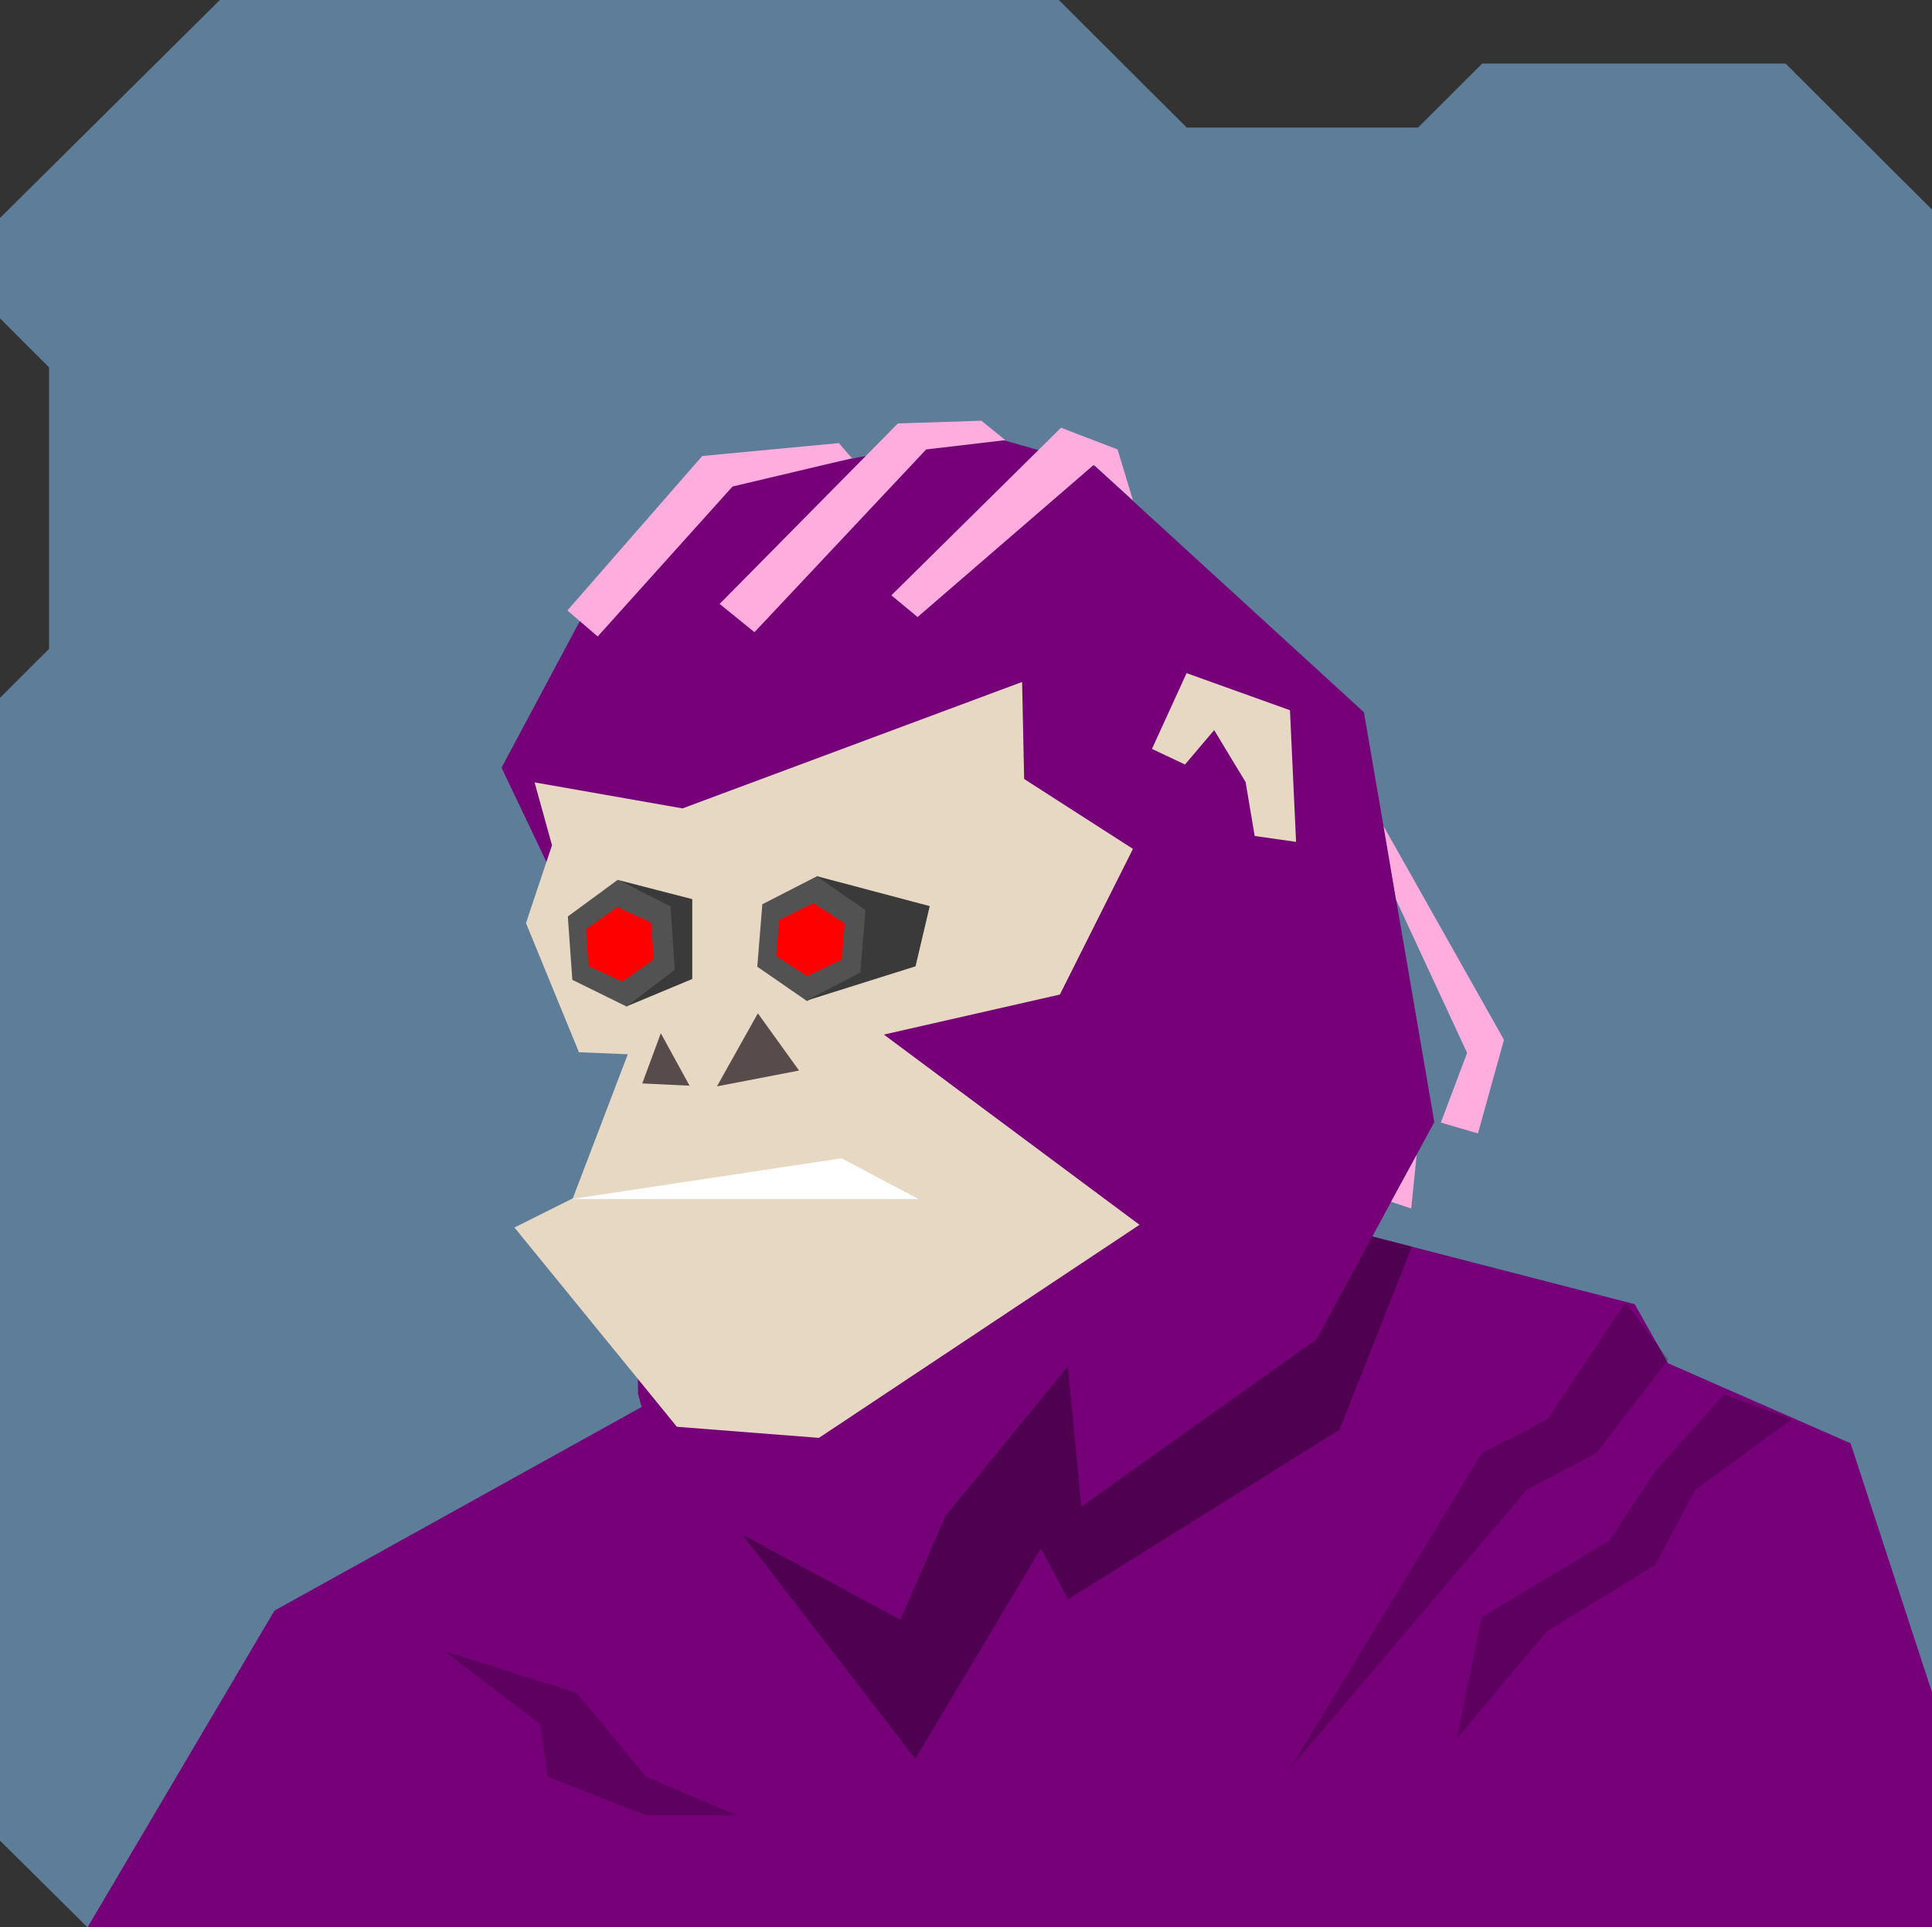
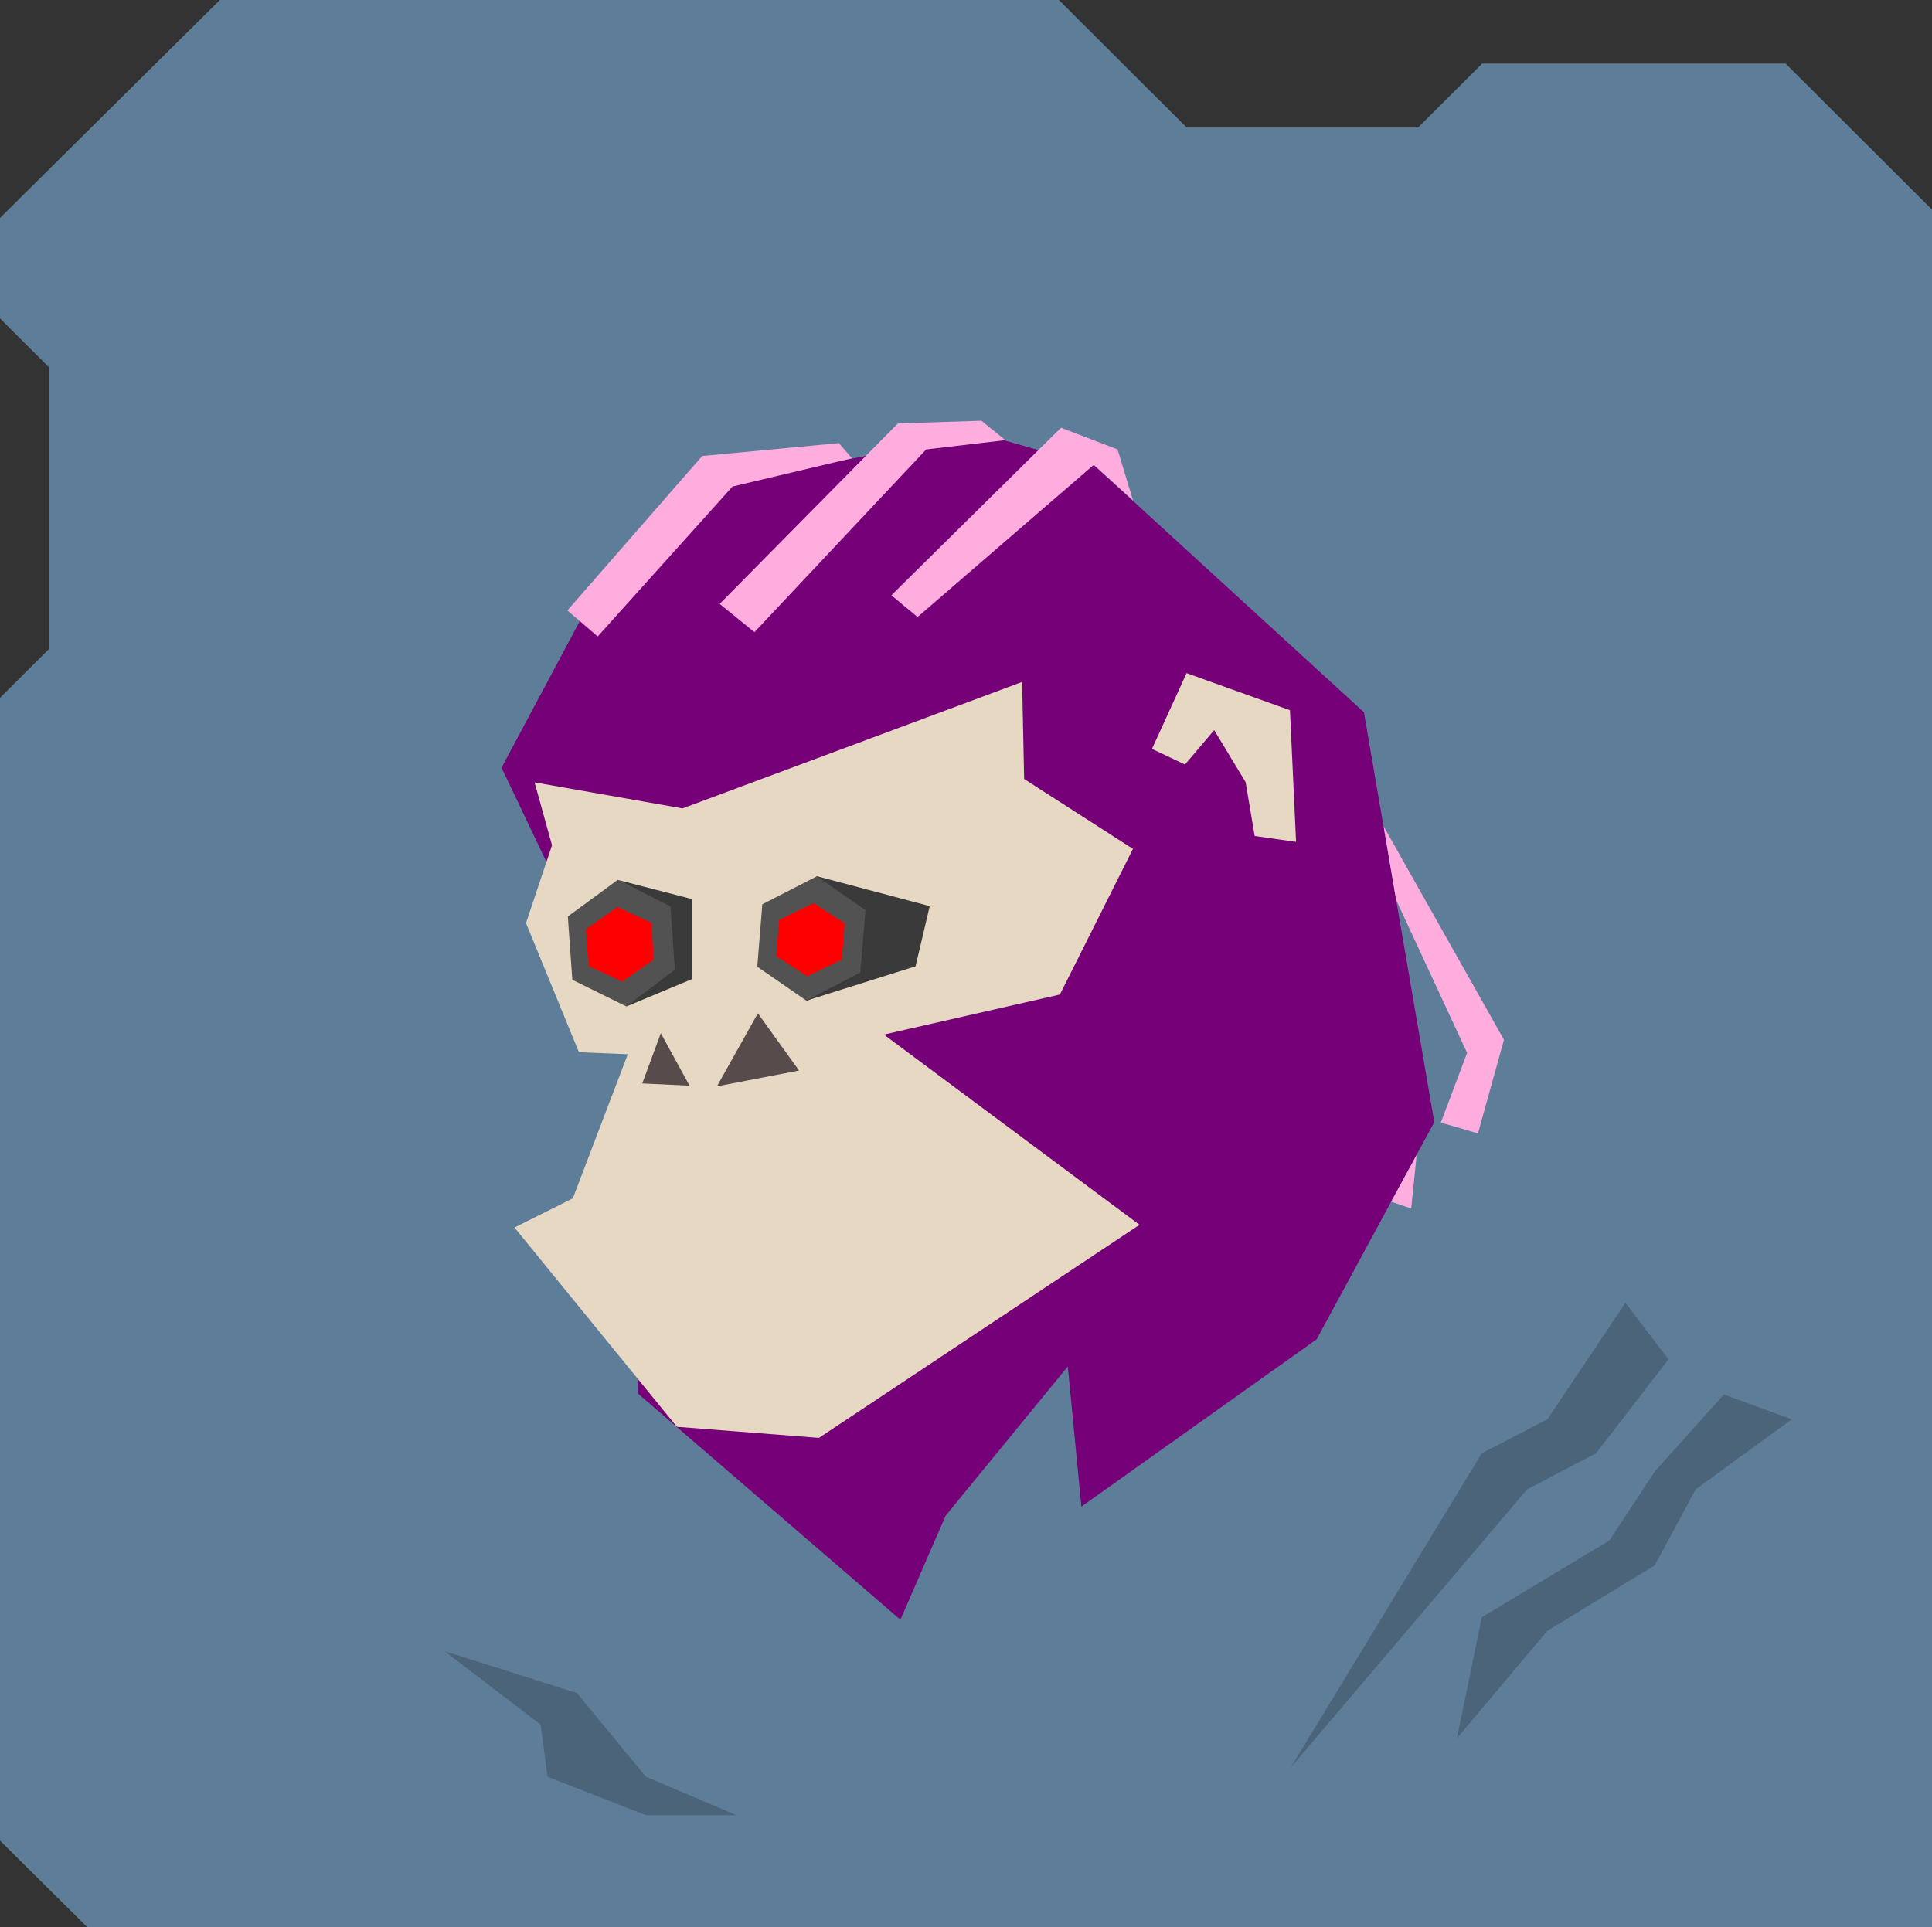
<svg xmlns="http://www.w3.org/2000/svg" width="854" height="852" viewBox="0 0 854 852" fill="none">
  <rect x="0" y="0" width="854" height="852" fill="#333333" stroke="none" />
  <g id="svgBg">
    <path d="M97.19 0L0 96.366V140.78L21.683 162.412V286.884L0 308.517V813.759L38.567 852H854V92.669L789.283 28.104H655.177L626.823 56.393H524.558L468.032 0H97.19Z" fill="#5E7D99" />
  </g>
  <g id="svgBody">
    <g clip-path="url(#clip0_209_2779)">
      <path d="M536.6 528.6L722.6 576.6L737.3 602.7L818 638.1L854 748.2L854.2 852.1H38.7L121.3 712.1L371.3 573.4L397.9 525.7L513.3 495.9L536.6 528.6Z" fill="#750077" />
      <path d="M624.1 551.2L592.1 632.1L472.1 707.1L460.1 684.6L404.6 777.6L300.5 642.7L340.3 590.6L371.3 573.4L397.9 525.7L513.3 495.9L536.6 528.6L624.1 551.2Z" fill="#4F0050" />
    </g>
    <defs>
      <clipPath id="clip0_209_2779">
-         <rect width="854" height="852" fill="white" />
-       </clipPath>
+         </clipPath>
    </defs>
    <path d="M684 627.5L718.5 576L737.5 601L705.5 642.5L675 658.5L570.5 781.5L655 642.5L684 627.5Z" fill="black" fill-opacity="0.2" />
    <path d="M731.5 650.5L762 616.5L792 627.5L749.5 658.5L731.5 692L684 721L644 768.5L655 715L711.5 681L731.5 650.5Z" fill="black" fill-opacity="0.2" />
    <path d="M239 762.5L196.5 730L255 748.5L285.5 785.5L325.5 802.5H285.5L242 785.5L239 762.5Z" fill="black" fill-opacity="0.2" />
  </g>
  <g id="svgHead">
-     <path d="M634 496.1L602.9 314.9L484 206.1L433.4 191.7L322 213.4L258.7 270.1L221.7 339.4L281.6 465.2L282 616.1L294 660.1L398 716.1L418 670.1L472 604.1L478 666.1L582 592.1L634 496.1Z" fill="#750077" />
+     <path d="M634 496.1L602.9 314.9L484 206.1L433.4 191.7L322 213.4L258.7 270.1L221.7 339.4L281.6 465.2L282 616.1L398 716.1L418 670.1L472 604.1L478 666.1L582 592.1L634 496.1Z" fill="#750077" />
    <path d="M509.2 331.1L523.8 338L536.7 322.8L550.6 345.8L554.6 369.6L572.9 372.2L570.2 314L524.5 297.6L509.2 331.1Z" fill="#E7D8C3" />
    <path d="M277.5 466.1L253.2 529.8L227.4 542.7L299.2 630.8L362 635.7L503.7 541.5L390.7 457.4L468.5 439.7L500.8 375.3L452.7 344.4L451.8 301.5L301.7 357.4L236.3 345.9L244 373.7L232.5 408.1L255.9 465.2L277.5 466.1Z" fill="#E7D8C3" />
    <path d="M304.8 480L292.1 456.8L283.9 479L304.8 480Z" fill="#584B4B" />
    <path d="M316.9 480.3L335 448L353.2 473.3L316.9 480.3Z" fill="#584B4B" />
-     <path d="M252.699 530.1H405.999L371.999 512.1L252.699 530.1Z" fill="white" />
    <path d="M380.917 430.062L356.675 442.552L334.738 427.389L336.974 399.787L361.206 387.356L383.212 402.468L380.917 430.062Z" fill="#525252" />
    <path d="M299 428.748L276.957 445L252.987 433.191L251 405.191L273.043 389L297.073 400.748L299 428.748Z" fill="#525252" />
    <path d="M343.115 422.725L344.415 406.703L359.614 399.261L373.388 408.247L372.089 424.268L356.839 431.641L343.115 422.725Z" fill="#FF0000" />
    <path d="M260.152 427.156L259 410.839L272.879 401L287.848 407.906L289 424.222L275.061 434L260.152 427.156Z" fill="#FF0000" />
    <path d="M360.77 387.288L410.968 400.604L404.695 427.221L356.206 442.479L380.265 429.961L382.577 402.37L360.77 387.288Z" fill="#3A3A3A" />
    <path d="M273 389L306 397.522V432.826L276.813 445L298.281 428.748L296.404 400.748L273 389Z" fill="#3A3A3A" />
    <path d="M264.201 281.4L250.801 269.9L310.401 201.6L370.801 195.9L376.601 202.6L323.801 215.1L264.201 281.4Z" fill="#FEADDE" />
    <path d="M333.5 279.5L318.1 267L396.9 187.2L433.8 186L444.4 194.6L409.4 198.7L333.5 279.5Z" fill="#FEADDE" />
    <path d="M394 263.2L469 189.1L494 198.7L500.8 221.2L483.5 205.5L405.6 272.8L394 263.2Z" fill="#FEADDE" />
    <path d="M611.6 365.3L664.8 459.7L653.3 501.1L636.9 496.3L648.5 465.5L617.1 397.8L611.6 365.3Z" fill="#FEADDE" />
    <path d="M614.9 531.3L623.8 534.3L626.2 510.6L614.9 531.3Z" fill="#FEADDE" />
  </g>
</svg>